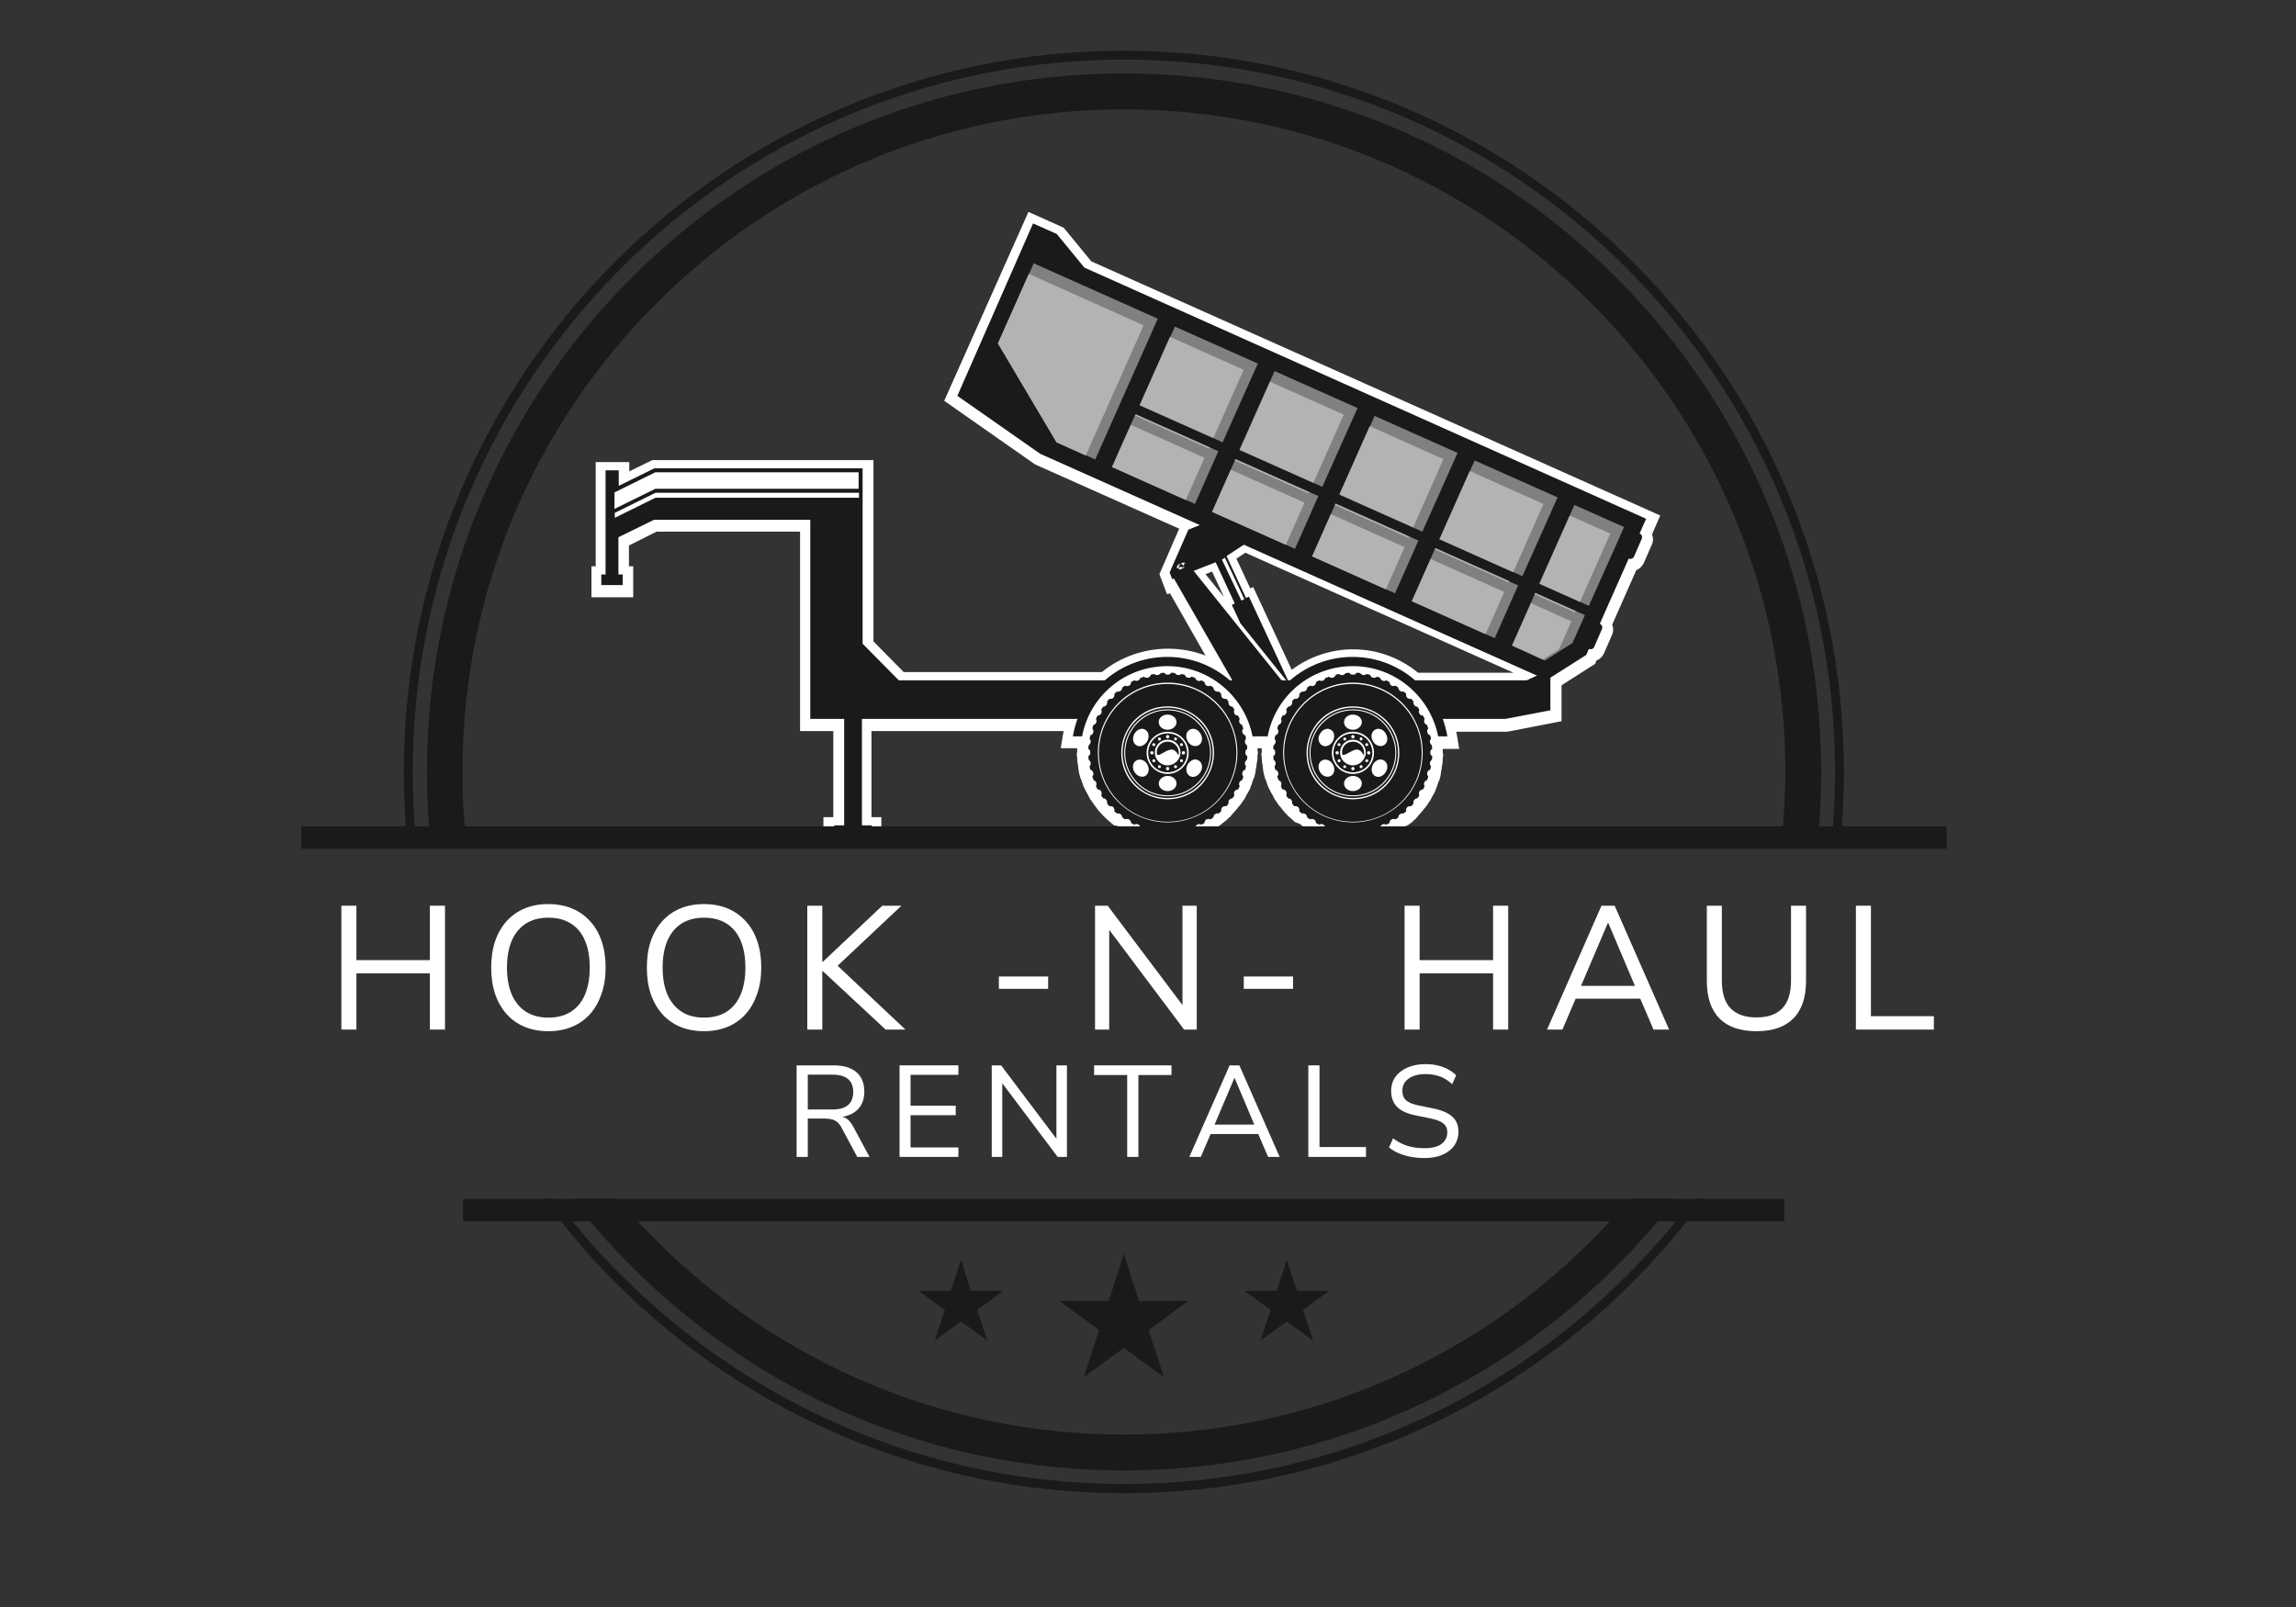
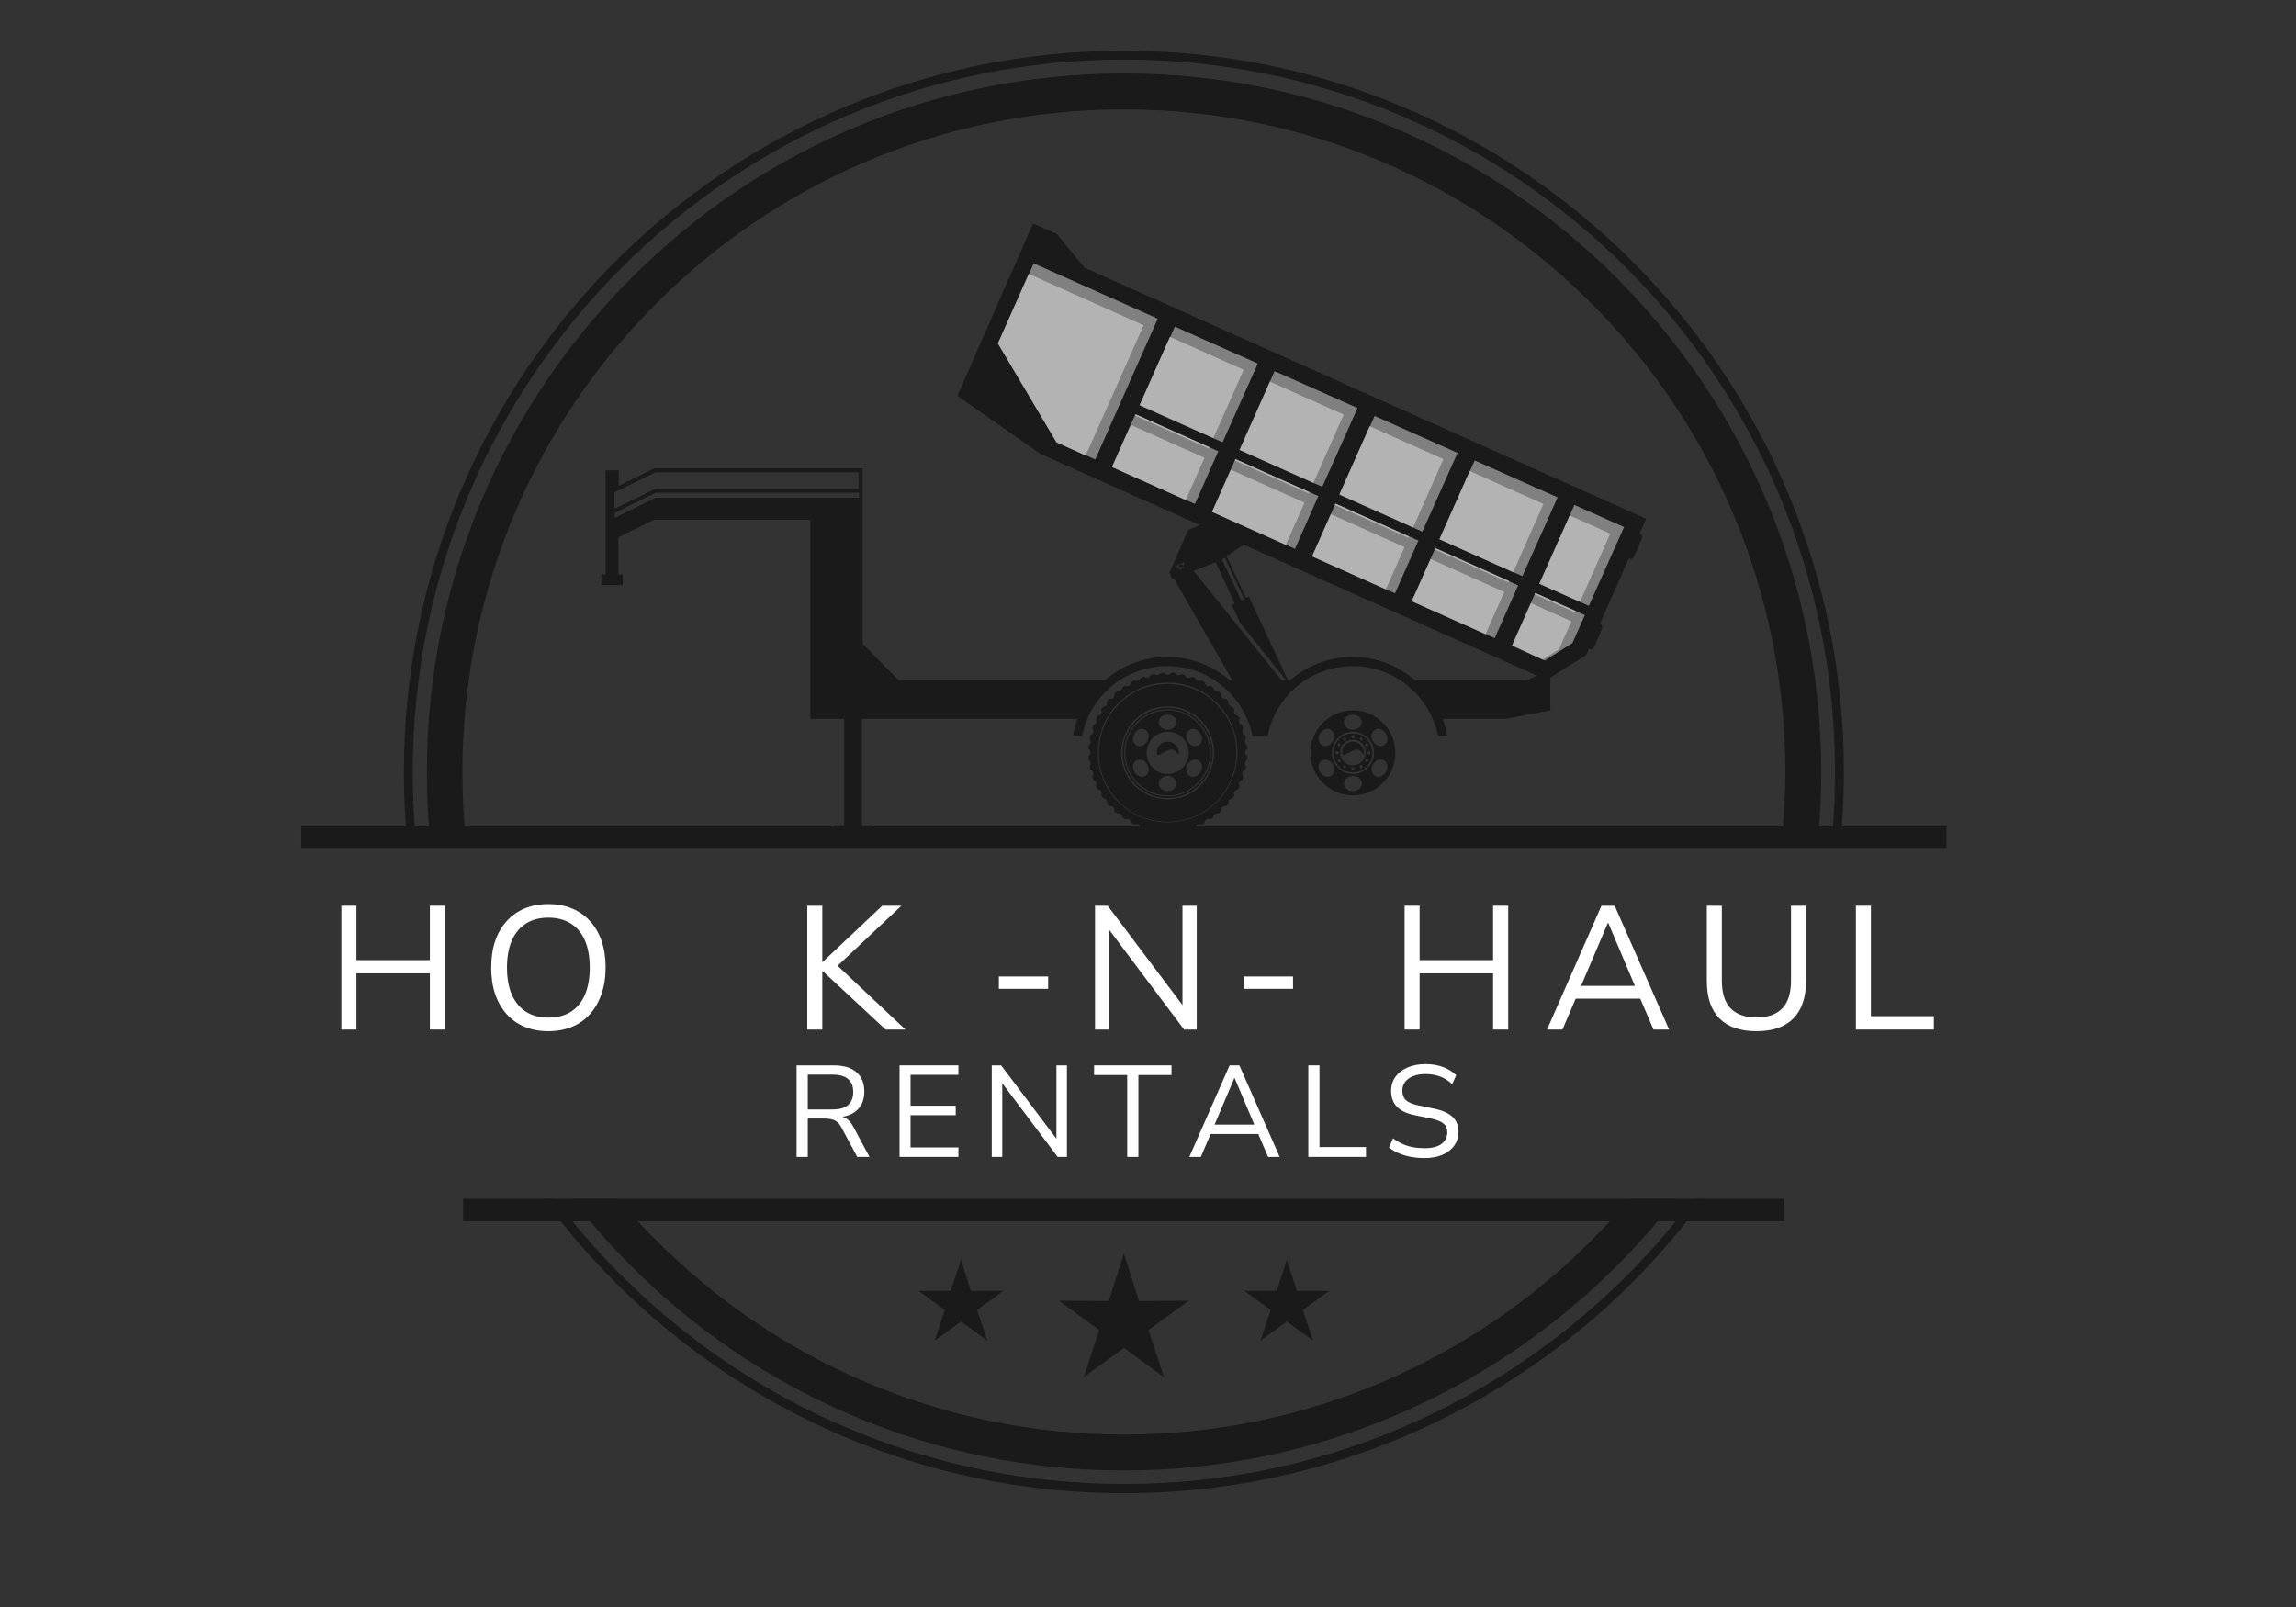
<svg xmlns="http://www.w3.org/2000/svg" width="500" zoomAndPan="magnify" viewBox="0 0 375 262.5" height="350" preserveAspectRatio="xMidYMid meet" version="1.0">
  <rect x="0" y="0" width="375" height="262.5" fill="#333333" stroke="none" />
  <defs>
    <g />
    <clipPath id="06421a91f9">
      <path d="M 49.191 134 L 317.93 134 L 317.93 139 L 49.191 139 Z M 49.191 134 " clip-rule="nonzero" />
    </clipPath>
    <clipPath id="080c813b65">
      <path d="M 65 8.199 L 302 8.199 L 302 244 L 65 244 Z M 65 8.199 " clip-rule="nonzero" />
    </clipPath>
  </defs>
-   <path fill="#ffffff" d="M 199.898 97.504 L 197.965 93.359 L 196.891 93.789 Z M 210.973 109.406 C 213.875 107.254 217.367 106.066 220.969 106.066 C 224.891 106.066 228.602 107.414 231.609 109.891 L 247.199 109.891 L 203.395 90.289 L 201.941 91.258 L 204.199 96.105 L 204.684 95.891 Z M 205.383 121.953 C 205.383 122.059 205.383 122.223 205.383 122.328 L 205.383 122.652 L 205.438 122.652 L 205.438 123.297 L 205.383 123.297 L 205.383 123.621 C 205.383 123.836 205.383 124.051 205.328 124.32 L 205.273 124.645 L 205.223 124.859 L 205.223 125.074 L 205.168 125.398 C 205.113 125.613 205.059 125.828 205.059 126.043 L 205.004 126.367 L 205.004 126.422 L 204.898 126.746 L 204.844 127.066 L 204.789 127.066 L 204.684 127.336 C 204.629 127.551 204.523 127.77 204.469 127.984 L 204.359 128.305 L 204.254 128.523 L 204.199 128.738 L 204.039 129.059 C 203.93 129.273 203.824 129.492 203.715 129.652 L 203.555 129.922 L 203.555 129.977 L 203.395 130.246 L 203.23 130.566 L 203.18 130.566 L 203.016 130.836 C 202.91 131.051 202.75 131.215 202.641 131.375 L 202.426 131.645 L 202.266 131.805 L 202.156 131.969 L 201.941 132.238 C 201.781 132.398 201.672 132.559 201.512 132.723 L 201.297 132.938 L 201.297 132.992 L 201.082 133.207 L 200.867 133.477 L 200.812 133.477 L 200.598 133.691 C 200.438 133.852 200.277 134.016 200.113 134.121 L 199.848 134.336 L 199.684 134.445 L 199.523 134.605 L 199.254 134.82 C 199.094 134.93 198.879 135.09 198.719 135.199 L 198.449 135.359 L 198.449 135.414 L 198.125 135.574 L 197.855 135.738 L 197.805 135.738 L 197.535 135.898 C 197.32 136.008 197.105 136.113 196.945 136.223 L 196.621 136.383 L 196.621 136.438 L 196.352 136.543 L 196.137 136.652 L 195.816 136.762 C 195.602 136.812 195.387 136.922 195.168 136.977 L 194.902 137.082 L 194.902 137.137 L 194.578 137.191 L 194.258 137.297 L 193.988 137.352 C 193.773 137.406 193.559 137.461 193.344 137.461 L 193.02 137.516 L 192.805 137.516 L 192.59 137.566 L 192.266 137.621 C 192.051 137.621 191.836 137.676 191.621 137.676 L 191.301 137.676 L 191.301 137.73 L 190.656 137.73 L 190.656 137.676 L 190.332 137.676 C 190.117 137.676 189.902 137.676 189.633 137.621 L 189.312 137.566 L 189.098 137.516 L 188.828 137.516 L 188.504 137.461 C 188.289 137.406 188.074 137.352 187.859 137.352 L 187.59 137.297 L 187.539 137.297 L 187.215 137.191 L 186.895 137.137 L 186.895 137.082 L 186.625 136.977 C 186.41 136.922 186.195 136.812 185.98 136.762 L 185.656 136.652 L 185.441 136.543 L 185.227 136.492 L 184.902 136.328 C 184.688 136.223 184.473 136.113 184.312 136.008 L 184.043 135.844 L 183.992 135.844 L 183.723 135.684 L 183.398 135.523 L 183.398 135.469 L 183.129 135.305 C 182.914 135.199 182.754 135.035 182.594 134.93 L 181.949 134.82 L 181.785 134.66 L 181.57 134.5 L 181.305 134.281 C 181.141 134.121 180.98 134.016 180.82 133.852 L 180.605 133.637 L 180.551 133.637 L 180.336 133.367 L 180.066 133.152 L 180.066 133.098 L 179.852 132.883 C 179.691 132.723 179.531 132.559 179.422 132.398 L 179.207 132.129 L 179.098 131.969 L 178.938 131.754 L 178.723 131.484 C 178.617 131.32 178.453 131.105 178.348 130.945 L 178.188 130.676 L 178.133 130.676 L 177.969 130.352 L 177.809 130.082 L 177.809 130.027 L 177.648 129.762 C 177.539 129.543 177.434 129.383 177.324 129.168 L 177.164 128.844 L 177.059 128.629 L 176.949 128.414 L 176.844 128.09 C 176.789 127.875 176.68 127.66 176.629 127.445 L 176.52 127.176 L 176.465 127.176 L 176.41 126.852 L 176.305 126.527 L 176.25 126.262 C 176.195 126.043 176.145 125.828 176.145 125.613 L 176.09 125.289 L 176.09 125.074 L 176.035 124.859 L 175.98 124.535 C 175.98 124.32 175.93 124.105 175.93 123.891 L 175.93 123.566 L 175.875 123.566 L 175.875 122.922 L 175.93 122.922 L 175.93 122.598 C 175.93 122.492 175.93 122.328 175.93 122.223 L 173.242 122.223 L 173.562 120.281 C 173.617 120.012 173.672 119.691 173.723 119.422 L 142.336 119.422 L 142.336 133.477 L 143.949 133.477 L 143.949 138.051 L 134.488 138.051 L 134.488 133.477 L 136.102 133.477 L 136.102 119.422 L 130.672 119.422 L 130.672 86.844 L 107.238 86.844 L 102.723 89.105 L 102.723 92.496 L 103.422 92.496 L 103.422 97.559 L 96.598 97.559 L 96.598 92.496 L 97.297 92.496 L 97.297 75.48 L 102.777 75.48 L 102.777 76.988 L 106.539 75.16 L 142.66 75.16 L 142.66 104.773 L 147.602 109.781 L 179.961 109.781 C 183.023 107.305 186.84 105.961 190.762 105.961 C 192.859 105.961 194.953 106.336 196.891 107.09 L 191.086 96.914 L 190.602 97.074 L 189.363 93.789 L 192.59 86.359 L 169.047 75.859 L 154.215 65.469 L 167.973 34.613 L 173.727 37.195 L 178.238 42.691 L 271.168 84.207 L 269.824 87.273 C 270.039 87.812 270.039 88.461 269.773 88.996 L 268.48 91.961 C 268.215 92.496 267.781 92.93 267.246 93.145 L 263.32 102.027 C 263.535 102.566 263.535 103.215 263.27 103.75 L 261.977 106.715 C 261.711 107.305 261.281 107.684 260.742 107.898 L 260.527 108.438 L 255.043 111.938 L 255.043 117.805 L 246.176 119.527 L 237.844 119.527 C 237.898 119.797 237.953 120.121 238.008 120.391 L 238.328 122.328 L 235.641 122.328 C 235.641 122.438 235.641 122.598 235.641 122.707 L 235.641 123.027 L 235.695 123.027 L 235.695 123.676 L 235.641 123.676 L 235.641 124 C 235.641 124.215 235.641 124.43 235.59 124.699 L 235.535 125.02 L 235.48 125.238 L 235.48 125.453 L 235.426 125.773 C 235.375 125.992 235.32 126.207 235.32 126.422 L 235.266 126.746 L 235.266 126.797 L 235.156 127.121 L 235.105 127.445 L 235.051 127.445 L 234.941 127.715 C 234.891 127.93 234.781 128.145 234.727 128.359 L 234.621 128.684 L 234.512 128.898 L 234.461 129.113 L 234.297 129.438 C 234.191 129.652 234.082 129.867 233.977 130.027 L 233.812 130.297 L 233.812 130.352 L 233.652 130.621 L 233.492 130.945 L 233.438 130.945 L 233.277 131.215 C 233.168 131.43 233.008 131.59 232.902 131.754 L 232.688 132.023 L 232.523 132.184 L 232.418 132.344 L 232.203 132.613 C 232.039 132.773 231.934 132.938 231.773 133.098 L 231.559 133.312 L 231.559 133.367 L 231.344 133.582 L 231.129 133.852 L 231.074 133.852 L 230.859 134.066 C 230.695 134.23 230.535 134.391 230.32 134.5 L 230.051 134.715 L 229.891 134.82 L 229.785 134.82 L 229.516 135.035 C 229.352 135.145 229.137 135.305 228.977 135.414 L 228.707 135.574 L 228.707 135.629 L 228.441 135.789 L 228.172 135.953 L 228.117 135.953 L 227.848 136.113 C 227.633 136.223 227.418 136.328 227.258 136.438 L 226.934 136.598 L 226.664 136.707 L 226.449 136.812 L 226.129 136.922 C 225.914 136.977 225.699 137.082 225.484 137.137 L 225.215 137.246 L 225.215 137.297 L 224.891 137.352 L 224.57 137.461 L 224.301 137.516 C 224.086 137.566 223.871 137.621 223.656 137.621 L 223.332 137.676 L 223.117 137.676 L 222.902 137.73 L 222.582 137.781 C 222.367 137.781 222.152 137.836 221.938 137.836 L 221.613 137.836 L 221.613 137.891 L 220.969 137.891 L 220.969 137.836 L 220.645 137.836 C 220.43 137.836 220.215 137.836 219.949 137.781 L 219.625 137.73 L 219.41 137.676 L 219.141 137.676 L 218.82 137.621 C 218.605 137.566 218.391 137.516 218.176 137.516 L 217.852 137.461 L 217.797 137.461 L 217.477 137.352 L 217.152 137.297 L 217.152 137.246 L 216.883 137.137 C 216.668 137.082 216.453 136.977 216.238 136.922 L 215.918 136.812 L 215.703 136.707 L 215.488 136.598 L 215.164 136.438 C 214.949 136.328 214.734 136.223 214.574 136.113 L 214.305 135.953 L 214.25 135.953 L 213.98 135.789 L 213.66 135.629 L 213.66 135.574 L 213.391 135.414 C 213.176 135.305 213.016 135.145 212.852 135.035 L 212.586 134.82 L 212.422 134.66 L 212.207 134.551 L 211.508 134.281 C 211.348 134.121 211.188 134.016 211.027 133.852 L 210.809 133.637 L 210.758 133.637 L 210.543 133.422 L 210.273 133.207 L 210.273 133.152 L 210.059 132.938 C 209.898 132.773 209.734 132.613 209.629 132.453 L 209.414 132.184 L 209.25 131.969 L 209.09 131.805 L 208.875 131.535 C 208.77 131.375 208.605 131.16 208.5 131 L 208.34 130.73 L 208.285 130.73 L 208.125 130.406 L 207.961 130.137 L 207.961 130.082 L 207.801 129.812 C 207.691 129.598 207.586 129.438 207.477 129.223 L 207.316 128.898 L 207.211 128.684 L 207.102 128.469 L 206.996 128.145 C 206.941 127.93 206.832 127.715 206.781 127.5 L 206.672 127.23 L 206.617 127.23 L 206.562 126.906 L 206.457 126.582 L 206.402 126.312 C 206.348 126.098 206.297 125.883 206.297 125.668 L 206.242 125.344 L 206.242 125.129 L 206.188 124.859 L 206.133 124.535 C 206.133 124.32 206.082 124.105 206.082 123.891 L 206.082 123.566 L 206.027 123.566 L 206.027 122.922 L 206.082 122.922 L 206.082 122.598 C 206.082 122.492 206.082 122.328 206.082 122.223 L 205.383 122.223 Z M 205.383 121.953 " fill-opacity="1" fill-rule="evenodd" />
  <path fill="#1a1a1a" d="M 107.023 79.844 L 140.238 79.844 L 140.238 77.152 L 107.023 77.152 L 100.359 80.438 L 100.359 83.129 Z M 140.293 81.297 L 140.293 80.488 L 107.078 80.488 L 100.414 83.773 L 100.414 84.582 L 107.078 81.297 Z M 253.164 110.105 L 251.551 110.105 L 249.348 111.129 L 231.129 111.129 C 228.387 108.758 224.84 107.305 220.914 107.305 C 216.992 107.305 213.445 108.758 210.703 111.129 L 200.867 111.129 C 198.125 108.758 194.578 107.305 190.656 107.305 C 186.73 107.305 183.184 108.758 180.441 111.129 L 146.797 111.129 L 140.887 105.152 L 140.887 76.504 L 106.863 76.504 L 101.059 79.359 L 101.059 76.828 L 98.906 76.828 L 98.906 93.844 L 98.211 93.844 L 98.211 95.566 L 101.703 95.566 L 101.703 93.844 L 101.004 93.844 L 101.004 87.758 L 106.809 84.906 L 132.34 84.906 L 132.34 117.43 L 175.98 117.43 C 175.66 118.344 175.391 119.312 175.23 120.281 L 176.734 120.281 C 177.969 113.715 183.723 108.812 190.656 108.812 C 197.535 108.812 203.285 113.766 204.574 120.281 L 207.047 120.281 C 208.285 113.715 214.035 108.812 220.969 108.812 C 227.848 108.812 233.598 113.766 234.891 120.281 L 236.395 120.281 C 236.234 119.312 235.965 118.344 235.641 117.43 L 245.855 117.43 L 253.219 116.027 L 253.219 110.105 Z M 253.164 110.105 " fill-opacity="1" fill-rule="evenodd" />
  <path fill="#1a1a1a" d="M 192.805 92.121 C 193.129 92.121 193.395 92.391 193.395 92.715 C 193.395 93.035 193.234 92.605 192.914 92.605 C 192.59 92.605 192.215 93.035 192.215 92.715 C 192.215 92.391 192.484 92.121 192.805 92.121 M 193.289 92.121 L 193.344 92.176 C 193.344 92.176 193.344 92.176 193.395 92.23 C 193.395 92.66 193.02 93.035 192.59 93.035 C 192.535 92.93 192.535 92.82 192.535 92.715 C 192.535 92.281 192.914 91.906 193.344 91.906 C 193.449 91.906 193.504 91.906 193.559 91.961 L 193.664 91.961 Z M 199.578 91.422 L 200.062 91.098 L 203.23 97.883 L 202.75 98.098 Z M 218.441 78.98 L 215.648 77.797 L 194.094 86.52 L 191.031 93.52 L 191.461 94.598 L 191.73 94.492 L 202.695 113.605 C 203.34 113.23 204.039 112.906 204.738 112.691 C 206.562 112.098 208.445 111.938 210.219 112.258 L 194.953 93.25 L 198.555 91.852 L 201.672 98.582 L 201.191 98.797 L 202.586 101.812 L 210.758 111.992 L 203.984 97.453 L 203.5 97.668 L 200.328 90.828 Z M 218.441 78.98 " fill-opacity="1" fill-rule="evenodd" />
  <path fill="#1a1a1a" d="M 168.727 36.496 L 172.598 38.219 L 177.109 43.711 L 268.859 84.742 L 267.781 87.168 L 267.836 87.168 C 268.16 87.328 268.266 87.652 268.16 87.977 L 266.871 90.938 C 266.707 91.258 266.387 91.367 266.062 91.258 L 266.008 91.258 L 261.281 101.922 L 261.332 101.922 C 261.656 102.082 261.762 102.406 261.656 102.73 L 260.367 105.691 C 260.203 106.012 259.883 106.121 259.559 106.012 L 259.504 106.012 L 259.074 106.984 L 252.625 111.074 L 169.91 74.137 L 156.363 64.66 Z M 168.727 36.496 " fill-opacity="1" fill-rule="evenodd" />
  <path fill="#808080" d="M 259.504 98.961 L 265.258 86.09 L 257.141 82.484 L 251.391 95.352 Z M 246.93 105.477 L 252.305 107.898 L 256.82 105.043 L 258.859 100.469 L 250.746 96.859 Z M 248.648 94.113 L 254.398 81.242 L 240.855 75.215 L 235.105 88.082 Z M 230.59 98.207 L 244.133 104.238 L 247.949 95.621 L 234.406 89.59 Z M 232.309 86.844 L 238.059 73.977 L 224.516 67.945 L 218.766 80.812 Z M 214.305 90.883 L 227.848 96.914 L 231.664 88.297 L 218.121 82.266 Z M 215.969 79.52 L 221.723 66.652 L 208.176 60.621 L 202.426 73.488 Z M 197.965 83.613 L 211.508 89.645 L 215.324 81.027 L 201.781 74.996 Z M 199.684 72.25 L 205.438 59.383 L 191.891 53.352 L 186.141 66.223 Z M 181.625 76.289 L 195.168 82.32 L 198.984 73.707 L 185.441 67.676 Z M 168.832 43.012 L 163.027 56.098 L 172.598 72.25 L 178.883 75.051 L 189.098 52.059 Z M 168.832 43.012 " fill-opacity="1" fill-rule="evenodd" />
  <path fill="#b3b3b3" d="M 258.055 98.312 L 263 87.168 L 256.387 84.207 L 251.445 95.352 Z M 257.25 100.035 L 257.355 99.82 L 250.746 96.859 L 250.637 97.074 Z M 251.98 107.738 L 254.613 106.066 L 256.656 101.492 L 250.047 98.527 L 246.984 105.422 Z M 247.145 93.469 L 252.09 82.32 L 240.051 76.938 L 235.105 88.082 Z M 246.391 95.137 L 246.5 94.922 L 234.461 89.535 L 234.352 89.75 Z M 242.629 103.59 L 245.691 96.699 L 233.652 91.312 L 230.59 98.207 Z M 230.805 86.145 L 235.75 74.996 L 223.711 69.613 L 218.766 80.758 Z M 230.051 87.867 L 230.16 87.652 L 218.121 82.266 L 218.012 82.484 Z M 226.344 96.266 L 229.406 89.375 L 217.367 83.988 L 214.305 90.883 Z M 214.52 78.875 L 219.465 67.727 L 207.426 62.344 L 202.48 73.488 Z M 213.711 80.598 L 213.82 80.383 L 201.781 74.996 L 201.672 75.215 Z M 210.004 88.996 L 213.066 82.105 L 201.027 76.723 L 197.965 83.613 Z M 198.18 71.551 L 203.125 60.406 L 191.086 55.02 L 186.141 66.168 Z M 197.426 73.273 L 197.535 73.059 L 185.496 67.676 L 185.387 67.891 Z M 193.664 81.676 L 196.73 74.781 L 184.688 69.398 L 181.625 76.289 Z M 168.027 44.734 L 162.977 56.098 L 172.543 72.25 L 177.324 74.406 L 186.785 53.137 Z M 168.027 44.734 " fill-opacity="1" fill-rule="evenodd" />
-   <path fill="#1a1a1a" d="M 220.969 115.867 C 224.891 115.867 228.062 119.043 228.062 122.977 C 228.062 126.906 224.891 130.082 220.969 130.082 C 217.047 130.082 213.875 126.906 213.875 122.977 C 213.875 119.043 217.047 115.867 220.969 115.867 M 226.184 117.754 C 224.84 116.406 223.012 115.598 220.969 115.598 C 218.926 115.598 217.098 116.406 215.754 117.754 C 214.41 119.098 213.605 120.93 213.605 122.977 C 213.605 125.02 214.41 126.852 215.754 128.199 C 217.098 129.543 218.926 130.352 220.969 130.352 C 223.012 130.352 224.84 129.543 226.184 128.199 C 227.527 126.852 228.332 125.02 228.332 122.977 C 228.332 120.93 227.527 119.043 226.184 117.754 Z M 220.969 115.383 C 223.066 115.383 224.945 116.246 226.344 117.59 C 227.742 118.992 228.547 120.875 228.547 122.977 C 228.547 125.074 227.688 126.961 226.344 128.359 C 224.945 129.762 223.066 130.566 220.969 130.566 C 218.871 130.566 216.992 129.707 215.594 128.359 C 214.195 126.961 213.391 125.074 213.391 122.977 C 213.391 120.875 214.25 118.992 215.594 117.59 C 216.992 116.191 218.871 115.383 220.969 115.383 Z M 228.922 115.008 C 226.883 112.961 224.086 111.723 220.969 111.723 C 217.852 111.723 215.055 112.961 213.016 115.008 C 210.973 117.051 209.734 119.852 209.734 122.977 C 209.734 126.098 210.973 128.898 213.016 130.945 C 215.055 132.992 217.852 134.23 220.969 134.23 C 224.086 134.23 226.883 132.992 228.922 130.945 C 230.965 128.898 232.203 126.098 232.203 122.977 C 232.203 119.852 230.965 117.051 228.922 115.008 Z M 220.969 111.508 C 224.141 111.508 226.988 112.797 229.031 114.844 C 231.074 116.891 232.363 119.797 232.363 122.922 C 232.363 126.098 231.074 128.953 229.031 131 C 226.988 133.043 224.086 134.336 220.969 134.336 C 217.797 134.336 214.949 133.043 212.906 131 C 210.863 128.953 209.574 126.043 209.574 122.922 C 209.574 119.746 210.863 116.891 212.906 114.844 C 214.949 112.797 217.797 111.508 220.969 111.508 Z M 221.559 109.891 C 221.773 109.891 221.938 109.891 222.152 109.945 C 222.258 110.105 222.422 110.215 222.637 110.266 C 222.852 110.32 223.066 110.215 223.172 110.105 C 223.387 110.16 223.547 110.16 223.762 110.215 C 223.816 110.43 223.98 110.645 224.246 110.699 C 224.461 110.754 224.73 110.699 224.891 110.535 C 225.105 110.59 225.27 110.645 225.43 110.754 C 225.484 110.969 225.645 111.129 225.805 111.184 C 226.02 111.289 226.234 111.238 226.398 111.129 C 226.559 111.238 226.773 111.289 226.934 111.398 C 226.934 111.613 227.043 111.828 227.258 111.992 C 227.473 112.098 227.742 112.098 227.902 111.992 C 228.062 112.098 228.227 112.207 228.387 112.312 C 228.387 112.527 228.492 112.691 228.656 112.852 C 228.816 112.961 229.031 113.012 229.246 112.961 C 229.406 113.066 229.57 113.23 229.676 113.336 C 229.621 113.551 229.676 113.82 229.836 113.984 C 230 114.145 230.266 114.199 230.48 114.145 C 230.645 114.305 230.75 114.469 230.859 114.574 C 230.805 114.789 230.859 114.953 230.965 115.168 C 231.074 115.328 231.289 115.438 231.504 115.438 C 231.609 115.598 231.719 115.762 231.824 115.922 C 231.719 116.137 231.719 116.352 231.824 116.566 C 231.934 116.781 232.148 116.891 232.418 116.891 C 232.523 117.051 232.578 117.266 232.688 117.43 C 232.578 117.59 232.578 117.805 232.633 118.02 C 232.738 118.238 232.902 118.344 233.062 118.398 C 233.117 118.559 233.168 118.773 233.277 118.992 C 233.117 119.152 233.062 119.422 233.117 119.637 C 233.168 119.852 233.383 120.066 233.598 120.121 C 233.652 120.336 233.707 120.5 233.707 120.715 C 233.547 120.875 233.492 121.035 233.547 121.254 C 233.598 121.469 233.707 121.629 233.867 121.738 C 233.867 121.953 233.922 122.113 233.922 122.328 C 233.707 122.438 233.598 122.652 233.598 122.922 C 233.598 123.191 233.707 123.406 233.922 123.516 C 233.922 123.73 233.922 123.891 233.867 124.105 C 233.707 124.215 233.598 124.375 233.547 124.59 C 233.492 124.805 233.598 125.02 233.707 125.129 C 233.652 125.344 233.652 125.508 233.598 125.723 C 233.383 125.773 233.168 125.938 233.117 126.207 C 233.062 126.422 233.117 126.691 233.277 126.852 C 233.223 127.066 233.168 127.23 233.062 127.445 C 232.848 127.5 232.688 127.66 232.633 127.82 C 232.523 128.035 232.578 128.254 232.688 128.414 C 232.578 128.574 232.523 128.789 232.418 128.953 C 232.203 128.953 231.988 129.059 231.824 129.273 C 231.719 129.492 231.719 129.762 231.824 129.922 C 231.719 130.082 231.609 130.246 231.504 130.406 C 231.289 130.406 231.129 130.516 230.965 130.676 C 230.859 130.836 230.805 131.051 230.859 131.27 C 230.75 131.43 230.59 131.59 230.48 131.699 C 230.266 131.645 230 131.699 229.836 131.859 C 229.676 132.023 229.621 132.289 229.676 132.508 C 229.516 132.668 229.352 132.773 229.246 132.883 C 229.031 132.828 228.871 132.883 228.656 132.992 C 228.492 133.098 228.387 133.312 228.387 133.527 C 228.227 133.637 228.062 133.746 227.902 133.852 C 227.688 133.746 227.473 133.746 227.258 133.852 C 227.043 133.961 226.934 134.176 226.934 134.445 C 226.773 134.551 226.559 134.605 226.398 134.715 C 226.234 134.605 226.02 134.605 225.805 134.66 C 225.59 134.77 225.484 134.93 225.43 135.09 C 225.27 135.145 225.055 135.199 224.891 135.305 C 224.73 135.145 224.461 135.09 224.246 135.145 C 224.031 135.199 223.816 135.414 223.762 135.629 C 223.547 135.684 223.387 135.738 223.172 135.738 C 223.012 135.574 222.852 135.523 222.637 135.574 C 222.422 135.629 222.258 135.738 222.152 135.898 C 221.938 135.898 221.773 135.953 221.559 135.953 C 221.453 135.738 221.238 135.629 220.969 135.629 C 220.699 135.629 220.484 135.738 220.379 135.953 C 220.164 135.953 220 135.953 219.785 135.898 C 219.68 135.738 219.516 135.629 219.301 135.574 C 219.086 135.574 218.871 135.629 218.766 135.738 C 218.551 135.684 218.391 135.684 218.176 135.629 C 218.121 135.414 217.957 135.199 217.691 135.145 C 217.477 135.09 217.207 135.145 217.047 135.305 C 216.832 135.254 216.668 135.199 216.453 135.09 C 216.398 134.875 216.238 134.715 216.078 134.66 C 215.863 134.551 215.648 134.605 215.488 134.715 C 215.324 134.605 215.109 134.551 214.949 134.445 C 214.949 134.23 214.84 134.016 214.625 133.852 C 214.41 133.746 214.145 133.746 213.98 133.852 C 213.82 133.746 213.66 133.637 213.496 133.527 C 213.496 133.312 213.391 133.152 213.23 132.992 C 213.066 132.883 212.852 132.828 212.637 132.883 C 212.477 132.773 212.316 132.613 212.207 132.508 C 212.262 132.289 212.207 132.023 212.047 131.859 C 211.887 131.699 211.617 131.645 211.402 131.699 C 211.242 131.535 211.133 131.375 211.027 131.27 C 211.078 131.051 211.027 130.891 210.918 130.676 C 210.809 130.516 210.594 130.406 210.379 130.406 C 210.273 130.246 210.164 130.082 210.059 129.922 C 210.164 129.707 210.164 129.492 210.059 129.273 C 209.949 129.059 209.734 128.953 209.465 128.953 C 209.359 128.789 209.305 128.574 209.199 128.414 C 209.305 128.254 209.305 128.035 209.25 127.82 C 209.145 127.605 208.984 127.5 208.82 127.445 C 208.77 127.281 208.715 127.066 208.605 126.852 C 208.77 126.691 208.82 126.422 208.77 126.207 C 208.715 125.992 208.5 125.773 208.285 125.723 C 208.23 125.508 208.176 125.344 208.176 125.129 C 208.34 124.969 208.391 124.805 208.34 124.59 C 208.285 124.375 208.176 124.215 208.016 124.105 C 208.016 123.891 207.961 123.73 207.961 123.516 C 208.176 123.406 208.285 123.191 208.285 122.922 C 208.285 122.652 208.176 122.438 207.961 122.328 C 207.961 122.113 207.961 121.953 208.016 121.738 C 208.176 121.629 208.285 121.469 208.34 121.254 C 208.391 121.035 208.285 120.82 208.176 120.715 C 208.23 120.5 208.23 120.336 208.285 120.121 C 208.5 120.066 208.715 119.906 208.77 119.637 C 208.82 119.422 208.77 119.152 208.605 118.992 C 208.66 118.773 208.715 118.613 208.82 118.398 C 209.035 118.344 209.199 118.184 209.25 118.02 C 209.359 117.805 209.305 117.59 209.199 117.43 C 209.305 117.266 209.359 117.051 209.465 116.891 C 209.684 116.891 209.898 116.781 210.059 116.566 C 210.164 116.352 210.164 116.082 210.059 115.922 C 210.164 115.758 210.273 115.598 210.379 115.438 C 210.594 115.438 210.758 115.328 210.918 115.168 C 211.027 115.008 211.078 114.789 211.027 114.574 C 211.133 114.414 211.293 114.254 211.402 114.145 C 211.617 114.199 211.887 114.145 212.047 113.984 C 212.207 113.82 212.262 113.551 212.207 113.336 C 212.367 113.176 212.531 113.066 212.637 112.961 C 212.852 113.012 213.016 112.961 213.23 112.852 C 213.391 112.746 213.496 112.527 213.496 112.312 C 213.66 112.207 213.82 112.098 213.98 111.992 C 214.195 112.098 214.41 112.098 214.625 111.992 C 214.84 111.883 214.949 111.668 214.949 111.398 C 215.109 111.289 215.324 111.238 215.488 111.129 C 215.648 111.238 215.863 111.238 216.078 111.184 C 216.293 111.074 216.398 110.914 216.453 110.754 C 216.613 110.699 216.832 110.645 217.047 110.535 C 217.207 110.699 217.477 110.754 217.691 110.699 C 217.906 110.645 218.121 110.43 218.176 110.215 C 218.391 110.16 218.551 110.105 218.766 110.105 C 218.926 110.266 219.086 110.32 219.301 110.266 C 219.516 110.215 219.68 110.105 219.785 109.945 C 220 109.945 220.164 109.891 220.379 109.891 C 220.484 110.105 220.699 110.215 220.969 110.215 C 221.238 110.215 221.453 110.105 221.559 109.891 Z M 221.559 109.891 " fill-opacity="1" fill-rule="evenodd" />
  <path fill="#1a1a1a" d="M 215.594 119.852 C 216.023 119.152 216.777 118.828 217.367 119.207 C 217.957 119.527 218.066 120.391 217.691 121.09 C 217.262 121.789 216.508 122.113 215.918 121.738 C 215.324 121.359 215.164 120.551 215.594 119.852 M 215.594 126.098 C 215.164 125.398 215.324 124.535 215.918 124.215 C 216.508 123.891 217.312 124.16 217.691 124.859 C 218.121 125.559 217.957 126.422 217.367 126.746 C 216.777 127.066 215.969 126.797 215.594 126.098 Z M 220.969 129.223 C 220.164 129.223 219.516 128.684 219.516 127.984 C 219.516 127.336 220.164 126.746 220.969 126.746 C 221.773 126.746 222.422 127.281 222.422 127.984 C 222.422 128.684 221.773 129.223 220.969 129.223 Z M 226.344 126.098 C 225.914 126.797 225.16 127.121 224.57 126.746 C 223.98 126.422 223.871 125.559 224.246 124.859 C 224.676 124.16 225.43 123.836 226.02 124.215 C 226.613 124.535 226.773 125.398 226.344 126.098 Z M 226.344 119.852 C 226.773 120.551 226.613 121.414 226.02 121.738 C 225.43 122.059 224.625 121.789 224.246 121.09 C 223.816 120.391 223.98 119.527 224.57 119.207 C 225.16 118.828 225.969 119.152 226.344 119.852 Z M 220.969 116.73 C 221.773 116.73 222.422 117.266 222.422 117.969 C 222.422 118.613 221.773 119.207 220.969 119.207 C 220.164 119.207 219.516 118.668 219.516 117.969 C 219.516 117.266 220.164 116.73 220.969 116.73 Z M 220.969 119.527 C 222.852 119.527 224.41 121.035 224.41 122.977 C 224.41 124.859 222.902 126.422 220.969 126.422 C 219.086 126.422 217.527 124.914 217.527 122.977 C 217.527 121.09 219.086 119.527 220.969 119.527 Z M 220.969 116.027 C 224.785 116.027 227.902 119.152 227.902 122.977 C 227.902 126.797 224.785 129.922 220.969 129.922 C 217.152 129.922 214.035 126.797 214.035 122.977 C 214.035 119.152 217.152 116.027 220.969 116.027 Z M 220.969 116.027 " fill-opacity="1" fill-rule="evenodd" />
  <path fill="#1a1a1a" d="M 220.969 120.82 C 222.152 120.82 223.066 121.789 223.066 122.922 C 223.066 124.051 222.098 125.02 220.969 125.02 C 219.785 125.02 218.871 124.051 218.871 122.922 C 218.871 121.789 219.785 120.82 220.969 120.82 M 219.516 120.5 C 219.625 120.445 219.785 120.445 219.84 120.605 C 219.895 120.715 219.895 120.875 219.734 120.93 C 219.625 120.984 219.465 120.984 219.41 120.82 C 219.355 120.715 219.41 120.551 219.516 120.5 Z M 218.496 121.52 C 218.551 121.414 218.711 121.359 218.82 121.414 C 218.926 121.469 218.98 121.629 218.926 121.738 C 218.871 121.844 218.711 121.898 218.605 121.844 C 218.441 121.789 218.441 121.629 218.496 121.52 Z M 218.121 122.977 C 218.121 122.812 218.227 122.707 218.391 122.707 C 218.551 122.707 218.656 122.812 218.656 122.977 C 218.656 123.137 218.551 123.246 218.391 123.246 C 218.227 123.191 218.121 123.082 218.121 122.977 Z M 218.496 124.375 C 218.441 124.266 218.441 124.105 218.605 124.051 C 218.711 124 218.871 124 218.926 124.16 C 218.98 124.266 218.98 124.43 218.82 124.484 C 218.711 124.535 218.551 124.535 218.496 124.375 Z M 219.516 125.453 C 219.41 125.398 219.355 125.238 219.41 125.129 C 219.465 125.02 219.625 124.969 219.734 125.02 C 219.84 125.074 219.895 125.238 219.84 125.344 C 219.785 125.453 219.68 125.508 219.516 125.453 Z M 220.969 125.828 C 220.809 125.828 220.699 125.723 220.699 125.559 C 220.699 125.398 220.809 125.289 220.969 125.289 C 221.129 125.289 221.238 125.398 221.238 125.559 C 221.238 125.723 221.129 125.828 220.969 125.828 Z M 222.422 125.453 C 222.312 125.508 222.152 125.508 222.098 125.344 C 222.043 125.238 222.043 125.074 222.203 125.02 C 222.312 124.969 222.473 124.969 222.527 125.129 C 222.582 125.238 222.527 125.398 222.422 125.453 Z M 223.441 124.375 C 223.387 124.484 223.227 124.535 223.117 124.484 C 223.012 124.43 222.957 124.266 223.012 124.16 C 223.066 124.051 223.227 124 223.332 124.051 C 223.496 124.105 223.496 124.266 223.441 124.375 Z M 223.816 122.977 C 223.816 123.137 223.711 123.246 223.547 123.246 C 223.387 123.246 223.281 123.137 223.281 122.977 C 223.281 122.812 223.387 122.707 223.547 122.707 C 223.711 122.707 223.816 122.812 223.816 122.977 Z M 223.441 121.52 C 223.496 121.629 223.496 121.789 223.332 121.844 C 223.227 121.898 223.066 121.898 223.012 121.738 C 222.957 121.629 222.957 121.469 223.117 121.414 C 223.227 121.359 223.387 121.414 223.441 121.52 Z M 222.422 120.5 C 222.527 120.551 222.582 120.715 222.527 120.82 C 222.473 120.93 222.312 120.984 222.203 120.93 C 222.098 120.875 222.043 120.715 222.098 120.605 C 222.152 120.445 222.258 120.391 222.422 120.5 Z M 220.969 120.066 C 221.129 120.066 221.238 120.176 221.238 120.336 C 221.238 120.5 221.129 120.605 220.969 120.605 C 220.809 120.605 220.699 120.5 220.699 120.336 C 220.699 120.176 220.809 120.066 220.969 120.066 Z M 220.969 119.797 C 222.742 119.797 224.141 121.199 224.141 122.977 C 224.141 124.754 222.742 126.152 220.969 126.152 C 219.195 126.152 217.797 124.754 217.797 122.977 C 217.797 121.199 219.195 119.797 220.969 119.797 Z M 220.969 119.797 " fill-opacity="1" fill-rule="evenodd" />
  <path fill="#1a1a1a" d="M 220.969 121.145 C 221.988 121.145 222.797 121.953 222.797 122.977 C 222.797 124 222.582 122.438 221.613 122.438 C 220.645 122.438 219.195 124 219.195 122.977 C 219.141 121.953 219.949 121.145 220.969 121.145 " fill-opacity="1" fill-rule="evenodd" />
  <path fill="#1a1a1a" d="M 190.707 115.867 C 194.633 115.867 197.805 119.043 197.805 122.977 C 197.805 126.906 194.633 130.082 190.707 130.082 C 186.785 130.082 183.613 126.906 183.613 122.977 C 183.613 119.043 186.785 115.867 190.707 115.867 M 195.922 117.754 C 194.578 116.406 192.75 115.598 190.707 115.598 C 188.668 115.598 186.84 116.406 185.496 117.754 C 184.152 119.098 183.344 120.93 183.344 122.977 C 183.344 125.02 184.152 126.852 185.496 128.199 C 186.84 129.543 188.668 130.352 190.707 130.352 C 192.75 130.352 194.578 129.543 195.922 128.199 C 197.266 126.852 198.074 125.02 198.074 122.977 C 198.074 120.93 197.266 119.043 195.922 117.754 Z M 190.707 115.383 C 192.805 115.383 194.688 116.246 196.082 117.59 C 197.48 118.992 198.289 120.875 198.289 122.977 C 198.289 125.074 197.426 126.961 196.082 128.359 C 194.688 129.762 192.805 130.566 190.707 130.566 C 188.613 130.566 186.73 129.707 185.336 128.359 C 183.938 126.961 183.129 125.074 183.129 122.977 C 183.129 120.875 183.992 118.992 185.336 117.59 C 186.73 116.191 188.613 115.383 190.707 115.383 Z M 198.664 115.008 C 196.621 112.961 193.828 111.723 190.707 111.723 C 187.59 111.723 184.797 112.961 182.754 115.008 C 180.711 117.051 179.477 119.852 179.477 122.977 C 179.477 126.098 180.711 128.898 182.754 130.945 C 184.797 132.992 187.59 134.23 190.707 134.23 C 193.828 134.23 196.621 132.992 198.664 130.945 C 200.707 128.898 201.941 126.098 201.941 122.977 C 201.941 119.852 200.707 117.051 198.664 115.008 Z M 190.707 111.508 C 193.879 111.508 196.73 112.797 198.77 114.844 C 200.812 116.891 202.102 119.797 202.102 122.922 C 202.102 126.098 200.812 128.953 198.77 131 C 196.73 133.043 193.828 134.336 190.707 134.336 C 187.539 134.336 184.688 133.043 182.648 131 C 180.551 128.953 179.312 126.043 179.312 122.922 C 179.312 119.746 180.605 116.891 182.648 114.844 C 184.688 112.797 187.539 111.508 190.707 111.508 Z M 191.301 109.891 C 191.516 109.891 191.676 109.891 191.891 109.945 C 192 110.105 192.16 110.215 192.375 110.266 C 192.59 110.32 192.805 110.215 192.914 110.105 C 193.129 110.16 193.289 110.16 193.504 110.215 C 193.559 110.43 193.719 110.645 193.988 110.699 C 194.203 110.754 194.473 110.699 194.633 110.535 C 194.848 110.59 195.008 110.645 195.223 110.754 C 195.277 110.969 195.438 111.129 195.602 111.184 C 195.816 111.289 196.031 111.238 196.191 111.129 C 196.352 111.238 196.566 111.289 196.73 111.398 C 196.73 111.613 196.836 111.828 197.051 111.992 C 197.266 112.098 197.535 112.098 197.695 111.992 C 197.855 112.098 198.02 112.207 198.18 112.312 C 198.18 112.527 198.289 112.691 198.449 112.852 C 198.609 112.961 198.824 113.012 199.039 112.961 C 199.199 113.066 199.363 113.23 199.469 113.336 C 199.414 113.551 199.469 113.82 199.633 113.984 C 199.793 114.145 200.062 114.199 200.277 114.145 C 200.438 114.305 200.543 114.469 200.652 114.574 C 200.598 114.789 200.652 114.953 200.758 115.168 C 200.867 115.328 201.082 115.438 201.297 115.438 C 201.406 115.598 201.512 115.762 201.621 115.922 C 201.512 116.137 201.512 116.352 201.621 116.566 C 201.727 116.781 201.941 116.891 202.211 116.891 C 202.32 117.051 202.371 117.266 202.48 117.43 C 202.371 117.59 202.371 117.805 202.426 118.02 C 202.535 118.238 202.695 118.344 202.855 118.398 C 202.91 118.559 202.965 118.773 203.07 118.992 C 202.91 119.152 202.855 119.422 202.91 119.637 C 202.965 119.852 203.18 120.066 203.395 120.121 C 203.445 120.336 203.5 120.5 203.5 120.715 C 203.34 120.875 203.285 121.035 203.34 121.254 C 203.34 121.469 203.5 121.629 203.66 121.738 C 203.66 121.953 203.715 122.113 203.715 122.328 C 203.5 122.438 203.395 122.652 203.395 122.922 C 203.395 123.191 203.5 123.406 203.715 123.516 C 203.715 123.73 203.715 123.891 203.66 124.105 C 203.5 124.215 203.395 124.375 203.34 124.59 C 203.285 124.805 203.395 125.02 203.5 125.129 C 203.445 125.344 203.445 125.508 203.395 125.723 C 203.18 125.773 202.965 125.938 202.91 126.207 C 202.855 126.422 202.91 126.691 203.07 126.852 C 203.016 127.066 202.965 127.23 202.855 127.445 C 202.641 127.5 202.48 127.66 202.426 127.82 C 202.32 128.035 202.371 128.254 202.48 128.414 C 202.371 128.574 202.32 128.789 202.211 128.953 C 201.996 128.953 201.781 129.059 201.621 129.273 C 201.512 129.492 201.512 129.762 201.621 129.922 C 201.512 130.082 201.406 130.246 201.297 130.406 C 201.082 130.406 200.922 130.516 200.758 130.676 C 200.652 130.836 200.598 131.051 200.652 131.27 C 200.543 131.43 200.383 131.59 200.277 131.699 C 200.062 131.645 199.793 131.699 199.633 131.859 C 199.469 132.023 199.414 132.289 199.469 132.508 C 199.309 132.668 199.148 132.773 199.039 132.883 C 198.824 132.828 198.664 132.883 198.449 132.992 C 198.289 133.098 198.18 133.312 198.18 133.527 C 198.02 133.637 197.855 133.746 197.695 133.852 C 197.48 133.746 197.266 133.746 197.051 133.852 C 196.836 133.961 196.73 134.176 196.73 134.445 C 196.566 134.551 196.352 134.605 196.191 134.715 C 196.031 134.605 195.816 134.605 195.602 134.66 C 195.387 134.77 195.277 134.93 195.223 135.09 C 195.062 135.145 194.848 135.199 194.633 135.305 C 194.473 135.145 194.203 135.09 193.988 135.145 C 193.773 135.199 193.559 135.414 193.504 135.629 C 193.289 135.684 193.129 135.738 192.914 135.738 C 192.75 135.574 192.59 135.523 192.375 135.574 C 192.16 135.629 192 135.738 191.891 135.898 C 191.676 135.898 191.516 135.953 191.301 135.953 C 191.191 135.738 190.977 135.629 190.707 135.629 C 190.441 135.629 190.227 135.738 190.117 135.953 C 189.902 135.953 189.742 135.953 189.527 135.898 C 189.418 135.738 189.258 135.629 189.043 135.574 C 188.828 135.574 188.613 135.629 188.504 135.738 C 188.289 135.684 188.129 135.684 187.914 135.629 C 187.859 135.414 187.699 135.199 187.43 135.145 C 187.215 135.09 186.945 135.145 186.785 135.305 C 186.57 135.254 186.41 135.199 186.246 135.09 C 186.195 134.875 186.031 134.715 185.871 134.66 C 185.656 134.551 185.441 134.605 185.281 134.715 C 185.117 134.605 184.902 134.551 184.742 134.445 C 184.742 134.23 184.637 134.016 184.422 133.852 C 184.207 133.746 183.938 133.746 183.777 133.852 C 183.613 133.746 183.453 133.637 183.293 133.527 C 183.293 133.312 183.184 133.152 183.023 132.992 C 182.863 132.883 182.648 132.828 182.434 132.883 C 182.27 132.773 182.109 132.613 182 132.508 C 182.055 132.289 182 132.023 181.84 131.859 C 181.68 131.699 181.41 131.645 181.195 131.699 C 181.035 131.535 180.926 131.375 180.82 131.27 C 180.871 131.051 180.82 130.891 180.711 130.676 C 180.605 130.516 180.391 130.406 180.176 130.406 C 180.066 130.246 179.961 130.082 179.852 129.922 C 179.961 129.707 179.961 129.492 179.852 129.273 C 179.746 129.059 179.531 128.953 179.262 128.953 C 179.152 128.789 179.098 128.574 178.992 128.414 C 179.098 128.254 179.098 128.035 179.047 127.82 C 178.938 127.605 178.777 127.5 178.617 127.445 C 178.562 127.281 178.508 127.066 178.402 126.852 C 178.562 126.691 178.617 126.422 178.562 126.207 C 178.508 125.992 178.293 125.773 178.078 125.723 C 178.023 125.508 177.969 125.344 177.969 125.129 C 178.133 124.969 178.188 124.805 178.133 124.59 C 178.078 124.375 177.969 124.215 177.809 124.105 C 177.809 123.891 177.754 123.73 177.754 123.516 C 177.969 123.406 178.078 123.191 178.078 122.922 C 178.078 122.652 177.969 122.438 177.754 122.328 C 177.754 122.113 177.754 121.953 177.809 121.738 C 177.969 121.629 178.078 121.469 178.133 121.254 C 178.188 121.035 178.078 120.82 177.969 120.715 C 178.023 120.5 178.023 120.336 178.078 120.121 C 178.293 120.066 178.508 119.906 178.562 119.637 C 178.617 119.422 178.562 119.152 178.402 118.992 C 178.453 118.773 178.508 118.613 178.617 118.398 C 178.832 118.344 178.992 118.184 179.047 118.02 C 179.152 117.805 179.098 117.59 178.992 117.43 C 179.098 117.266 179.152 117.051 179.262 116.891 C 179.477 116.891 179.691 116.781 179.852 116.566 C 179.961 116.352 179.961 116.082 179.852 115.922 C 179.961 115.758 180.066 115.598 180.176 115.438 C 180.391 115.438 180.551 115.328 180.711 115.168 C 180.82 115.008 180.871 114.789 180.82 114.574 C 180.926 114.414 181.09 114.254 181.195 114.145 C 181.41 114.199 181.68 114.145 181.84 113.984 C 182 113.82 182.055 113.551 182 113.336 C 182.164 113.176 182.324 113.066 182.434 112.961 C 182.648 113.012 182.809 112.961 183.023 112.852 C 183.184 112.746 183.293 112.527 183.293 112.312 C 183.453 112.207 183.613 112.098 183.777 111.992 C 183.992 112.098 184.207 112.098 184.422 111.992 C 184.637 111.883 184.742 111.668 184.742 111.398 C 184.902 111.289 185.117 111.238 185.281 111.129 C 185.441 111.238 185.656 111.238 185.871 111.184 C 186.086 111.074 186.195 110.914 186.246 110.754 C 186.41 110.699 186.625 110.645 186.84 110.535 C 187 110.699 187.27 110.754 187.484 110.699 C 187.699 110.645 187.914 110.43 187.969 110.215 C 188.184 110.16 188.344 110.105 188.559 110.105 C 188.719 110.266 188.883 110.32 189.098 110.266 C 189.312 110.215 189.473 110.105 189.582 109.945 C 189.797 109.945 189.957 109.891 190.172 109.891 C 190.277 110.105 190.492 110.215 190.762 110.215 C 190.926 110.215 191.141 110.105 191.301 109.891 Z M 191.301 109.891 " fill-opacity="1" fill-rule="evenodd" />
  <path fill="#1a1a1a" d="M 185.281 119.852 C 185.711 119.152 186.461 118.828 187.055 119.207 C 187.645 119.527 187.754 120.391 187.375 121.09 C 186.945 121.789 186.195 122.113 185.602 121.738 C 185.012 121.359 184.902 120.551 185.281 119.852 M 185.281 126.098 C 184.852 125.398 185.012 124.535 185.602 124.215 C 186.195 123.891 187 124.16 187.375 124.859 C 187.805 125.559 187.645 126.422 187.055 126.746 C 186.516 127.066 185.711 126.797 185.281 126.098 Z M 190.707 129.223 C 189.902 129.223 189.258 128.684 189.258 127.984 C 189.258 127.336 189.902 126.746 190.707 126.746 C 191.516 126.746 192.16 127.281 192.16 127.984 C 192.16 128.684 191.516 129.223 190.707 129.223 Z M 196.082 126.098 C 195.652 126.797 194.902 127.121 194.309 126.746 C 193.719 126.422 193.609 125.559 193.988 124.859 C 194.418 124.16 195.168 123.836 195.762 124.215 C 196.352 124.535 196.512 125.398 196.082 126.098 Z M 196.082 119.852 C 196.512 120.551 196.352 121.414 195.762 121.738 C 195.168 122.059 194.363 121.789 193.988 121.09 C 193.559 120.391 193.719 119.527 194.309 119.207 C 194.902 118.828 195.707 119.152 196.082 119.852 Z M 190.707 116.73 C 191.516 116.73 192.16 117.266 192.16 117.969 C 192.16 118.613 191.516 119.207 190.707 119.207 C 189.902 119.207 189.258 118.668 189.258 117.969 C 189.203 117.266 189.902 116.73 190.707 116.73 Z M 190.707 119.527 C 192.59 119.527 194.148 121.035 194.148 122.977 C 194.148 124.859 192.59 126.422 190.707 126.422 C 188.828 126.422 187.27 124.914 187.27 122.977 C 187.27 121.09 188.828 119.527 190.707 119.527 Z M 190.707 116.027 C 194.523 116.027 197.641 119.152 197.641 122.977 C 197.641 126.797 194.523 129.922 190.707 129.922 C 186.895 129.922 183.777 126.797 183.777 122.977 C 183.777 119.152 186.895 116.027 190.707 116.027 Z M 190.707 116.027 " fill-opacity="1" fill-rule="evenodd" />
-   <path fill="#1a1a1a" d="M 190.707 120.82 C 191.891 120.82 192.805 121.789 192.805 122.922 C 192.805 124.051 191.836 125.02 190.707 125.02 C 189.527 125.02 188.613 124.051 188.613 122.922 C 188.613 121.789 189.527 120.82 190.707 120.82 M 189.258 120.5 C 189.363 120.445 189.527 120.445 189.582 120.605 C 189.633 120.715 189.633 120.875 189.473 120.93 C 189.363 120.984 189.203 120.984 189.148 120.82 C 189.098 120.715 189.148 120.551 189.258 120.5 Z M 188.238 121.52 C 188.289 121.414 188.453 121.359 188.559 121.414 C 188.668 121.469 188.719 121.629 188.668 121.738 C 188.613 121.844 188.453 121.898 188.344 121.844 C 188.184 121.789 188.129 121.629 188.238 121.52 Z M 187.859 122.977 C 187.859 122.812 187.969 122.707 188.129 122.707 C 188.289 122.707 188.398 122.812 188.398 122.977 C 188.398 123.137 188.289 123.246 188.129 123.246 C 187.969 123.191 187.859 123.082 187.859 122.977 Z M 188.238 124.375 C 188.184 124.266 188.184 124.105 188.344 124.051 C 188.453 124 188.613 124 188.668 124.16 C 188.719 124.266 188.719 124.43 188.559 124.484 C 188.453 124.535 188.289 124.535 188.238 124.375 Z M 189.258 125.453 C 189.148 125.398 189.098 125.238 189.148 125.129 C 189.203 125.02 189.363 124.969 189.473 125.02 C 189.582 125.074 189.633 125.238 189.582 125.344 C 189.527 125.453 189.363 125.508 189.258 125.453 Z M 190.707 125.828 C 190.547 125.828 190.441 125.723 190.441 125.559 C 190.441 125.398 190.547 125.289 190.707 125.289 C 190.871 125.289 190.977 125.398 190.977 125.559 C 190.977 125.723 190.816 125.828 190.707 125.828 Z M 192.105 125.453 C 192 125.508 191.836 125.508 191.785 125.344 C 191.73 125.238 191.73 125.074 191.891 125.02 C 192 124.969 192.16 124.969 192.215 125.129 C 192.266 125.238 192.266 125.398 192.105 125.453 Z M 193.18 124.375 C 193.129 124.484 192.965 124.535 192.859 124.484 C 192.75 124.43 192.699 124.266 192.75 124.16 C 192.805 124.051 192.965 124 193.074 124.051 C 193.234 124.105 193.234 124.266 193.18 124.375 Z M 193.559 122.977 C 193.559 123.137 193.449 123.246 193.289 123.246 C 193.129 123.246 193.02 123.137 193.02 122.977 C 193.02 122.812 193.129 122.707 193.289 122.707 C 193.449 122.707 193.559 122.812 193.559 122.977 Z M 193.18 121.52 C 193.234 121.629 193.234 121.789 193.074 121.844 C 192.965 121.898 192.805 121.898 192.75 121.738 C 192.699 121.629 192.699 121.469 192.859 121.414 C 192.965 121.359 193.129 121.414 193.18 121.52 Z M 192.105 120.5 C 192.215 120.551 192.266 120.715 192.215 120.82 C 192.16 120.93 192 120.984 191.891 120.93 C 191.785 120.875 191.73 120.715 191.785 120.605 C 191.836 120.445 192 120.391 192.105 120.5 Z M 190.707 120.066 C 190.871 120.066 190.977 120.176 190.977 120.336 C 190.977 120.5 190.871 120.605 190.707 120.605 C 190.547 120.605 190.441 120.5 190.441 120.336 C 190.441 120.176 190.547 120.066 190.707 120.066 Z M 190.707 119.797 C 192.484 119.797 193.879 121.199 193.879 122.977 C 193.879 124.754 192.484 126.152 190.707 126.152 C 188.934 126.152 187.539 124.754 187.539 122.977 C 187.539 121.199 188.934 119.797 190.707 119.797 Z M 190.707 119.797 " fill-opacity="1" fill-rule="evenodd" />
  <path fill="#1a1a1a" d="M 190.707 121.145 C 191.73 121.145 192.535 121.953 192.535 122.977 C 192.535 124 192.32 122.438 191.355 122.438 C 190.332 122.438 188.934 124 188.934 122.977 C 188.883 121.953 189.688 121.145 190.707 121.145 " fill-opacity="1" fill-rule="evenodd" />
  <path fill="#1a1a1a" d="M 137.875 116.352 L 140.777 116.352 L 140.777 136.059 L 137.875 136.059 Z M 137.875 116.352 " fill-opacity="1" fill-rule="evenodd" />
  <path fill="#1a1a1a" d="M 136.262 134.82 L 142.391 134.82 L 142.391 136.059 L 136.262 136.059 Z M 136.262 134.82 " fill-opacity="1" fill-rule="evenodd" />
  <g clip-path="url(#06421a91f9)">
    <path fill="#1a1a1a" d="M 49.191 134.984 L 317.93 134.984 L 317.93 138.645 L 49.191 138.645 Z M 49.191 134.984 " fill-opacity="1" fill-rule="evenodd" />
  </g>
  <path fill="#1a1a1a" d="M 273.695 195.828 C 270.738 199.652 267.516 203.316 264.074 206.762 C 243.488 227.383 215.004 240.199 183.559 240.199 C 152.117 240.199 123.633 227.438 103.047 206.762 C 99.605 203.316 96.434 199.707 93.426 195.828 L 100.949 195.828 C 102.938 198.199 104.98 200.461 107.184 202.613 C 126.75 222.215 153.73 234.332 183.559 234.332 C 213.391 234.332 240.426 222.215 259.938 202.613 C 262.086 200.461 264.184 198.199 266.172 195.828 Z M 183.559 11.996 C 215.004 11.996 243.488 24.758 264.074 45.438 C 284.66 66.059 297.453 94.598 297.453 126.098 C 297.453 129.707 297.289 133.312 296.969 136.812 L 291.055 136.812 C 291.379 133.262 291.594 129.707 291.594 126.098 C 291.594 96.215 279.5 69.129 259.938 49.582 C 240.426 29.98 213.391 17.867 183.559 17.867 C 153.73 17.867 126.695 29.98 107.184 49.582 C 87.621 69.129 75.527 96.215 75.527 126.098 C 75.527 129.707 75.688 133.312 76.066 136.812 L 70.207 136.812 C 69.883 133.262 69.723 129.707 69.723 126.098 C 69.723 94.598 82.461 66.059 103.102 45.438 C 123.633 24.758 152.117 11.996 183.559 11.996 Z M 183.559 11.996 " fill-opacity="1" fill-rule="nonzero" />
  <g clip-path="url(#080c813b65)">
    <path fill="#1a1a1a" d="M 278.316 195.828 C 274.77 200.621 270.898 205.145 266.707 209.398 C 245.426 230.723 216.023 243.914 183.559 243.914 C 151.098 243.914 121.695 230.723 100.414 209.398 C 96.219 205.199 92.352 200.676 88.805 195.828 L 90.629 195.828 C 93.965 200.246 97.562 204.445 101.488 208.324 C 122.504 229.375 151.527 242.406 183.613 242.406 C 215.703 242.406 244.727 229.375 265.742 208.324 C 269.664 204.391 273.266 200.246 276.598 195.828 Z M 183.559 8.281 C 216.023 8.281 245.426 21.473 266.707 42.797 C 287.992 64.121 301.16 93.574 301.16 126.098 C 301.16 129.707 301 133.312 300.676 136.812 L 299.227 136.812 C 299.547 133.262 299.711 129.707 299.711 126.098 C 299.711 93.953 286.703 64.875 265.688 43.82 C 244.672 22.766 215.648 9.734 183.559 9.734 C 151.473 9.734 122.449 22.766 101.434 43.82 C 80.418 64.875 67.41 93.953 67.41 126.098 C 67.41 129.707 67.574 133.312 67.895 136.812 L 66.445 136.812 C 66.121 133.262 65.961 129.707 65.961 126.098 C 65.961 93.574 79.129 64.121 100.414 42.797 C 121.695 21.473 151.098 8.281 183.559 8.281 Z M 183.559 8.281 " fill-opacity="1" fill-rule="nonzero" />
  </g>
  <path fill="#1a1a1a" d="M 75.637 195.828 L 291.434 195.828 L 291.434 199.492 L 75.637 199.492 Z M 75.637 195.828 " fill-opacity="1" fill-rule="evenodd" />
  <path fill="#1a1a1a" d="M 183.559 204.77 L 186.031 212.523 L 194.148 212.469 L 187.59 217.262 L 190.117 224.961 L 183.559 220.168 L 177.004 224.961 L 179.531 217.262 L 172.973 212.469 L 181.09 212.523 Z M 183.559 204.77 " fill-opacity="1" fill-rule="evenodd" />
  <path fill="#1a1a1a" d="M 210.164 205.793 L 211.832 210.852 L 217.098 210.852 L 212.801 213.977 L 214.465 218.984 L 210.164 215.859 L 205.867 218.984 L 207.531 213.977 L 203.23 210.852 L 208.555 210.852 Z M 210.164 205.793 " fill-opacity="1" fill-rule="evenodd" />
  <path fill="#1a1a1a" d="M 156.957 205.793 L 158.566 210.852 L 163.891 210.852 L 159.59 213.977 L 161.254 218.984 L 156.957 215.859 L 152.656 218.984 L 154.32 213.977 L 150.023 210.852 L 155.289 210.852 Z M 156.957 205.793 " fill-opacity="1" fill-rule="evenodd" />
  <g fill="#ffffff" fill-opacity="1">
    <g transform="translate(53.024, 168.179)">
      <g>
        <path d="M 2.734 0 L 2.734 -20.234 L 5.188 -20.234 L 5.188 -11.344 L 17.188 -11.344 L 17.188 -20.234 L 19.656 -20.234 L 19.656 0 L 17.188 0 L 17.188 -9.188 L 5.188 -9.188 L 5.188 0 Z M 2.734 0 " />
      </g>
    </g>
  </g>
  <g fill="#ffffff" fill-opacity="1">
    <g transform="translate(78.274, 168.179)">
      <g>
        <path d="M 11.281 0.266 C 9.844 0.266 8.551 0.023 7.406 -0.453 C 6.258 -0.93 5.281 -1.625 4.469 -2.531 C 3.656 -3.445 3.031 -4.539 2.594 -5.812 C 2.164 -7.082 1.953 -8.52 1.953 -10.125 C 1.953 -11.738 2.164 -13.18 2.594 -14.453 C 3.031 -15.723 3.656 -16.805 4.469 -17.703 C 5.281 -18.609 6.258 -19.301 7.406 -19.781 C 8.551 -20.258 9.844 -20.5 11.281 -20.5 C 12.719 -20.5 14.008 -20.258 15.156 -19.781 C 16.301 -19.301 17.285 -18.609 18.109 -17.703 C 18.93 -16.805 19.555 -15.723 19.984 -14.453 C 20.422 -13.18 20.641 -11.75 20.641 -10.156 C 20.641 -8.551 20.414 -7.109 19.969 -5.828 C 19.531 -4.547 18.906 -3.445 18.094 -2.531 C 17.281 -1.625 16.301 -0.93 15.156 -0.453 C 14.008 0.023 12.719 0.266 11.281 0.266 Z M 11.281 -1.953 C 12.719 -1.953 13.938 -2.266 14.938 -2.891 C 15.945 -3.523 16.719 -4.453 17.25 -5.672 C 17.781 -6.898 18.047 -8.383 18.047 -10.125 C 18.047 -11.883 17.781 -13.367 17.25 -14.578 C 16.727 -15.785 15.961 -16.703 14.953 -17.328 C 13.941 -17.961 12.719 -18.281 11.281 -18.281 C 9.863 -18.281 8.648 -17.961 7.641 -17.328 C 6.641 -16.703 5.867 -15.781 5.328 -14.562 C 4.797 -13.352 4.531 -11.875 4.531 -10.125 C 4.531 -8.383 4.797 -6.906 5.328 -5.688 C 5.867 -4.477 6.641 -3.551 7.641 -2.906 C 8.648 -2.27 9.863 -1.953 11.281 -1.953 Z M 11.281 -1.953 " />
      </g>
    </g>
  </g>
  <g fill="#ffffff" fill-opacity="1">
    <g transform="translate(103.695, 168.179)">
      <g>
-         <path d="M 11.281 0.266 C 9.844 0.266 8.551 0.023 7.406 -0.453 C 6.258 -0.93 5.281 -1.625 4.469 -2.531 C 3.656 -3.445 3.031 -4.539 2.594 -5.812 C 2.164 -7.082 1.953 -8.52 1.953 -10.125 C 1.953 -11.738 2.164 -13.18 2.594 -14.453 C 3.031 -15.723 3.656 -16.805 4.469 -17.703 C 5.281 -18.609 6.258 -19.301 7.406 -19.781 C 8.551 -20.258 9.844 -20.5 11.281 -20.5 C 12.719 -20.5 14.008 -20.258 15.156 -19.781 C 16.301 -19.301 17.285 -18.609 18.109 -17.703 C 18.93 -16.805 19.555 -15.723 19.984 -14.453 C 20.422 -13.18 20.641 -11.75 20.641 -10.156 C 20.641 -8.551 20.414 -7.109 19.969 -5.828 C 19.531 -4.547 18.906 -3.445 18.094 -2.531 C 17.281 -1.625 16.301 -0.93 15.156 -0.453 C 14.008 0.023 12.719 0.266 11.281 0.266 Z M 11.281 -1.953 C 12.719 -1.953 13.938 -2.266 14.938 -2.891 C 15.945 -3.523 16.719 -4.453 17.25 -5.672 C 17.781 -6.898 18.047 -8.383 18.047 -10.125 C 18.047 -11.883 17.781 -13.367 17.25 -14.578 C 16.727 -15.785 15.961 -16.703 14.953 -17.328 C 13.941 -17.961 12.719 -18.281 11.281 -18.281 C 9.863 -18.281 8.648 -17.961 7.641 -17.328 C 6.641 -16.703 5.867 -15.781 5.328 -14.562 C 4.797 -13.352 4.531 -11.875 4.531 -10.125 C 4.531 -8.383 4.797 -6.906 5.328 -5.688 C 5.867 -4.477 6.641 -3.551 7.641 -2.906 C 8.648 -2.27 9.863 -1.953 11.281 -1.953 Z M 11.281 -1.953 " />
-       </g>
+         </g>
    </g>
  </g>
  <g fill="#ffffff" fill-opacity="1">
    <g transform="translate(129.117, 168.179)">
      <g>
        <path d="M 2.734 0 L 2.734 -20.234 L 5.188 -20.234 L 5.188 -11.078 L 5.281 -11.078 L 14.984 -20.234 L 18.109 -20.234 L 6.922 -9.703 L 7.031 -11.047 L 18.766 0 L 15.531 0 L 5.281 -9.531 L 5.188 -9.531 L 5.188 0 Z M 2.734 0 " />
      </g>
    </g>
  </g>
  <g fill="#ffffff" fill-opacity="1">
    <g transform="translate(150.522, 168.179)">
      <g />
    </g>
  </g>
  <g fill="#ffffff" fill-opacity="1">
    <g transform="translate(161.081, 168.179)">
      <g>
        <path d="M 2.062 -6.656 L 2.062 -8.672 L 10.109 -8.672 L 10.109 -6.656 Z M 2.062 -6.656 " />
      </g>
    </g>
  </g>
  <g fill="#ffffff" fill-opacity="1">
    <g transform="translate(176.116, 168.179)">
      <g>
        <path d="M 2.734 0 L 2.734 -20.234 L 4.797 -20.234 L 17.453 -3.422 L 17.016 -3.422 L 17.016 -20.234 L 19.344 -20.234 L 19.344 0 L 17.281 0 L 4.672 -16.797 L 5.047 -16.797 L 5.047 0 Z M 2.734 0 " />
      </g>
    </g>
  </g>
  <g fill="#ffffff" fill-opacity="1">
    <g transform="translate(201.079, 168.179)">
      <g>
        <path d="M 2.062 -6.656 L 2.062 -8.672 L 10.109 -8.672 L 10.109 -6.656 Z M 2.062 -6.656 " />
      </g>
    </g>
  </g>
  <g fill="#ffffff" fill-opacity="1">
    <g transform="translate(216.114, 168.179)">
      <g />
    </g>
  </g>
  <g fill="#ffffff" fill-opacity="1">
    <g transform="translate(226.673, 168.179)">
      <g>
        <path d="M 2.734 0 L 2.734 -20.234 L 5.188 -20.234 L 5.188 -11.344 L 17.188 -11.344 L 17.188 -20.234 L 19.656 -20.234 L 19.656 0 L 17.188 0 L 17.188 -9.188 L 5.188 -9.188 L 5.188 0 Z M 2.734 0 " />
      </g>
    </g>
  </g>
  <g fill="#ffffff" fill-opacity="1">
    <g transform="translate(251.923, 168.179)">
      <g>
        <path d="M 0.75 0 L 9.641 -20.234 L 11.797 -20.234 L 20.688 0 L 18.141 0 L 15.672 -5.766 L 16.875 -5.047 L 4.531 -5.047 L 5.734 -5.766 L 3.266 0 Z M 10.672 -17.391 L 6.078 -6.609 L 5.391 -7.141 L 16.016 -7.141 L 15.328 -6.609 L 10.766 -17.391 Z M 10.672 -17.391 " />
      </g>
    </g>
  </g>
  <g fill="#ffffff" fill-opacity="1">
    <g transform="translate(276.226, 168.179)">
      <g>
        <path d="M 10.656 0.266 C 8.008 0.266 5.992 -0.426 4.609 -1.812 C 3.234 -3.207 2.547 -5.254 2.547 -7.953 L 2.547 -20.234 L 5 -20.234 L 5 -8.016 C 5 -5.961 5.477 -4.441 6.438 -3.453 C 7.406 -2.473 8.812 -1.984 10.656 -1.984 C 12.508 -1.984 13.91 -2.473 14.859 -3.453 C 15.816 -4.441 16.297 -5.961 16.297 -8.016 L 16.297 -20.234 L 18.75 -20.234 L 18.75 -7.953 C 18.75 -5.254 18.055 -3.207 16.672 -1.812 C 15.297 -0.426 13.289 0.266 10.656 0.266 Z M 10.656 0.266 " />
      </g>
    </g>
  </g>
  <g fill="#ffffff" fill-opacity="1">
    <g transform="translate(300.385, 168.179)">
      <g>
        <path d="M 2.734 0 L 2.734 -20.234 L 5.188 -20.234 L 5.188 -2.188 L 15.469 -2.188 L 15.469 0 Z M 2.734 0 " />
      </g>
    </g>
  </g>
  <g fill="#ffffff" fill-opacity="1">
    <g transform="translate(128.09, 188.978)">
      <g>
        <path d="M 2.016 0 L 2.016 -14.953 L 8.062 -14.953 C 9.676 -14.953 10.914 -14.582 11.781 -13.844 C 12.645 -13.102 13.078 -12.039 13.078 -10.656 C 13.078 -9.801 12.898 -9.066 12.547 -8.453 C 12.191 -7.848 11.68 -7.375 11.016 -7.031 C 10.359 -6.695 9.57 -6.504 8.656 -6.453 L 8.812 -6.625 L 9.125 -6.594 C 9.57 -6.57 9.969 -6.426 10.312 -6.156 C 10.656 -5.895 10.977 -5.484 11.281 -4.922 L 13.922 0 L 11.922 0 L 9.375 -4.734 C 9.164 -5.141 8.93 -5.453 8.672 -5.672 C 8.422 -5.891 8.129 -6.039 7.797 -6.125 C 7.461 -6.219 7.062 -6.266 6.594 -6.266 L 3.844 -6.266 L 3.844 0 Z M 3.844 -7.75 L 7.875 -7.75 C 9.02 -7.75 9.867 -7.988 10.422 -8.469 C 10.984 -8.945 11.266 -9.66 11.266 -10.609 C 11.266 -11.555 10.977 -12.266 10.406 -12.734 C 9.844 -13.203 8.984 -13.438 7.828 -13.438 L 3.844 -13.438 Z M 3.844 -7.75 " />
      </g>
    </g>
  </g>
  <g fill="#ffffff" fill-opacity="1">
    <g transform="translate(144.907, 188.978)">
      <g>
        <path d="M 2.016 0 L 2.016 -14.953 L 11.625 -14.953 L 11.625 -13.406 L 3.812 -13.406 L 3.812 -8.359 L 11.188 -8.359 L 11.188 -6.812 L 3.812 -6.812 L 3.812 -1.547 L 11.625 -1.547 L 11.625 0 Z M 2.016 0 " />
      </g>
    </g>
  </g>
  <g fill="#ffffff" fill-opacity="1">
    <g transform="translate(159.964, 188.978)">
      <g>
        <path d="M 2.016 0 L 2.016 -14.953 L 3.547 -14.953 L 12.906 -2.531 L 12.578 -2.531 L 12.578 -14.953 L 14.297 -14.953 L 14.297 0 L 12.781 0 L 3.453 -12.406 L 3.734 -12.406 L 3.734 0 Z M 2.016 0 " />
      </g>
    </g>
  </g>
  <g fill="#ffffff" fill-opacity="1">
    <g transform="translate(178.414, 188.978)">
      <g>
        <path d="M 5.688 0 L 5.688 -13.375 L 0.281 -13.375 L 0.281 -14.953 L 12.922 -14.953 L 12.922 -13.375 L 7.516 -13.375 L 7.516 0 Z M 5.688 0 " />
      </g>
    </g>
  </g>
  <g fill="#ffffff" fill-opacity="1">
    <g transform="translate(193.705, 188.978)">
      <g>
        <path d="M 0.547 0 L 7.125 -14.953 L 8.719 -14.953 L 15.297 0 L 13.406 0 L 11.578 -4.266 L 12.484 -3.734 L 3.359 -3.734 L 4.25 -4.266 L 2.422 0 Z M 7.891 -12.859 L 4.5 -4.875 L 3.984 -5.281 L 11.844 -5.281 L 11.328 -4.875 L 7.953 -12.859 Z M 7.891 -12.859 " />
      </g>
    </g>
  </g>
  <g fill="#ffffff" fill-opacity="1">
    <g transform="translate(211.667, 188.978)">
      <g>
        <path d="M 2.016 0 L 2.016 -14.953 L 3.844 -14.953 L 3.844 -1.609 L 11.438 -1.609 L 11.438 0 Z M 2.016 0 " />
      </g>
    </g>
  </g>
  <g fill="#ffffff" fill-opacity="1">
    <g transform="translate(225.727, 188.978)">
      <g>
        <path d="M 6.938 0.188 C 6.145 0.188 5.395 0.117 4.688 -0.016 C 3.977 -0.148 3.328 -0.344 2.734 -0.594 C 2.141 -0.844 1.609 -1.16 1.141 -1.547 L 1.797 -3.031 C 2.297 -2.664 2.805 -2.363 3.328 -2.125 C 3.848 -1.883 4.406 -1.707 5 -1.594 C 5.602 -1.477 6.25 -1.422 6.938 -1.422 C 8.164 -1.422 9.094 -1.656 9.719 -2.125 C 10.344 -2.602 10.656 -3.238 10.656 -4.031 C 10.656 -4.457 10.555 -4.812 10.359 -5.094 C 10.16 -5.383 9.844 -5.629 9.406 -5.828 C 8.977 -6.023 8.414 -6.191 7.719 -6.328 L 5.406 -6.797 C 4.051 -7.078 3.055 -7.547 2.422 -8.203 C 1.797 -8.859 1.484 -9.719 1.484 -10.781 C 1.484 -11.656 1.719 -12.422 2.188 -13.078 C 2.664 -13.734 3.328 -14.242 4.172 -14.609 C 5.023 -14.973 6 -15.156 7.094 -15.156 C 7.781 -15.156 8.426 -15.086 9.031 -14.953 C 9.645 -14.816 10.211 -14.609 10.734 -14.328 C 11.254 -14.055 11.711 -13.727 12.109 -13.344 L 11.453 -11.875 C 10.836 -12.457 10.172 -12.879 9.453 -13.141 C 8.734 -13.398 7.938 -13.531 7.062 -13.531 C 6.332 -13.531 5.68 -13.422 5.109 -13.203 C 4.547 -12.984 4.102 -12.672 3.781 -12.266 C 3.469 -11.859 3.312 -11.367 3.312 -10.797 C 3.312 -10.148 3.508 -9.641 3.906 -9.266 C 4.312 -8.891 5 -8.602 5.969 -8.406 L 8.25 -7.938 C 9.695 -7.656 10.766 -7.207 11.453 -6.594 C 12.141 -5.977 12.484 -5.148 12.484 -4.109 C 12.484 -3.273 12.258 -2.531 11.812 -1.875 C 11.363 -1.227 10.723 -0.723 9.891 -0.359 C 9.055 0.004 8.07 0.188 6.938 0.188 Z M 6.938 0.188 " />
      </g>
    </g>
  </g>
</svg>